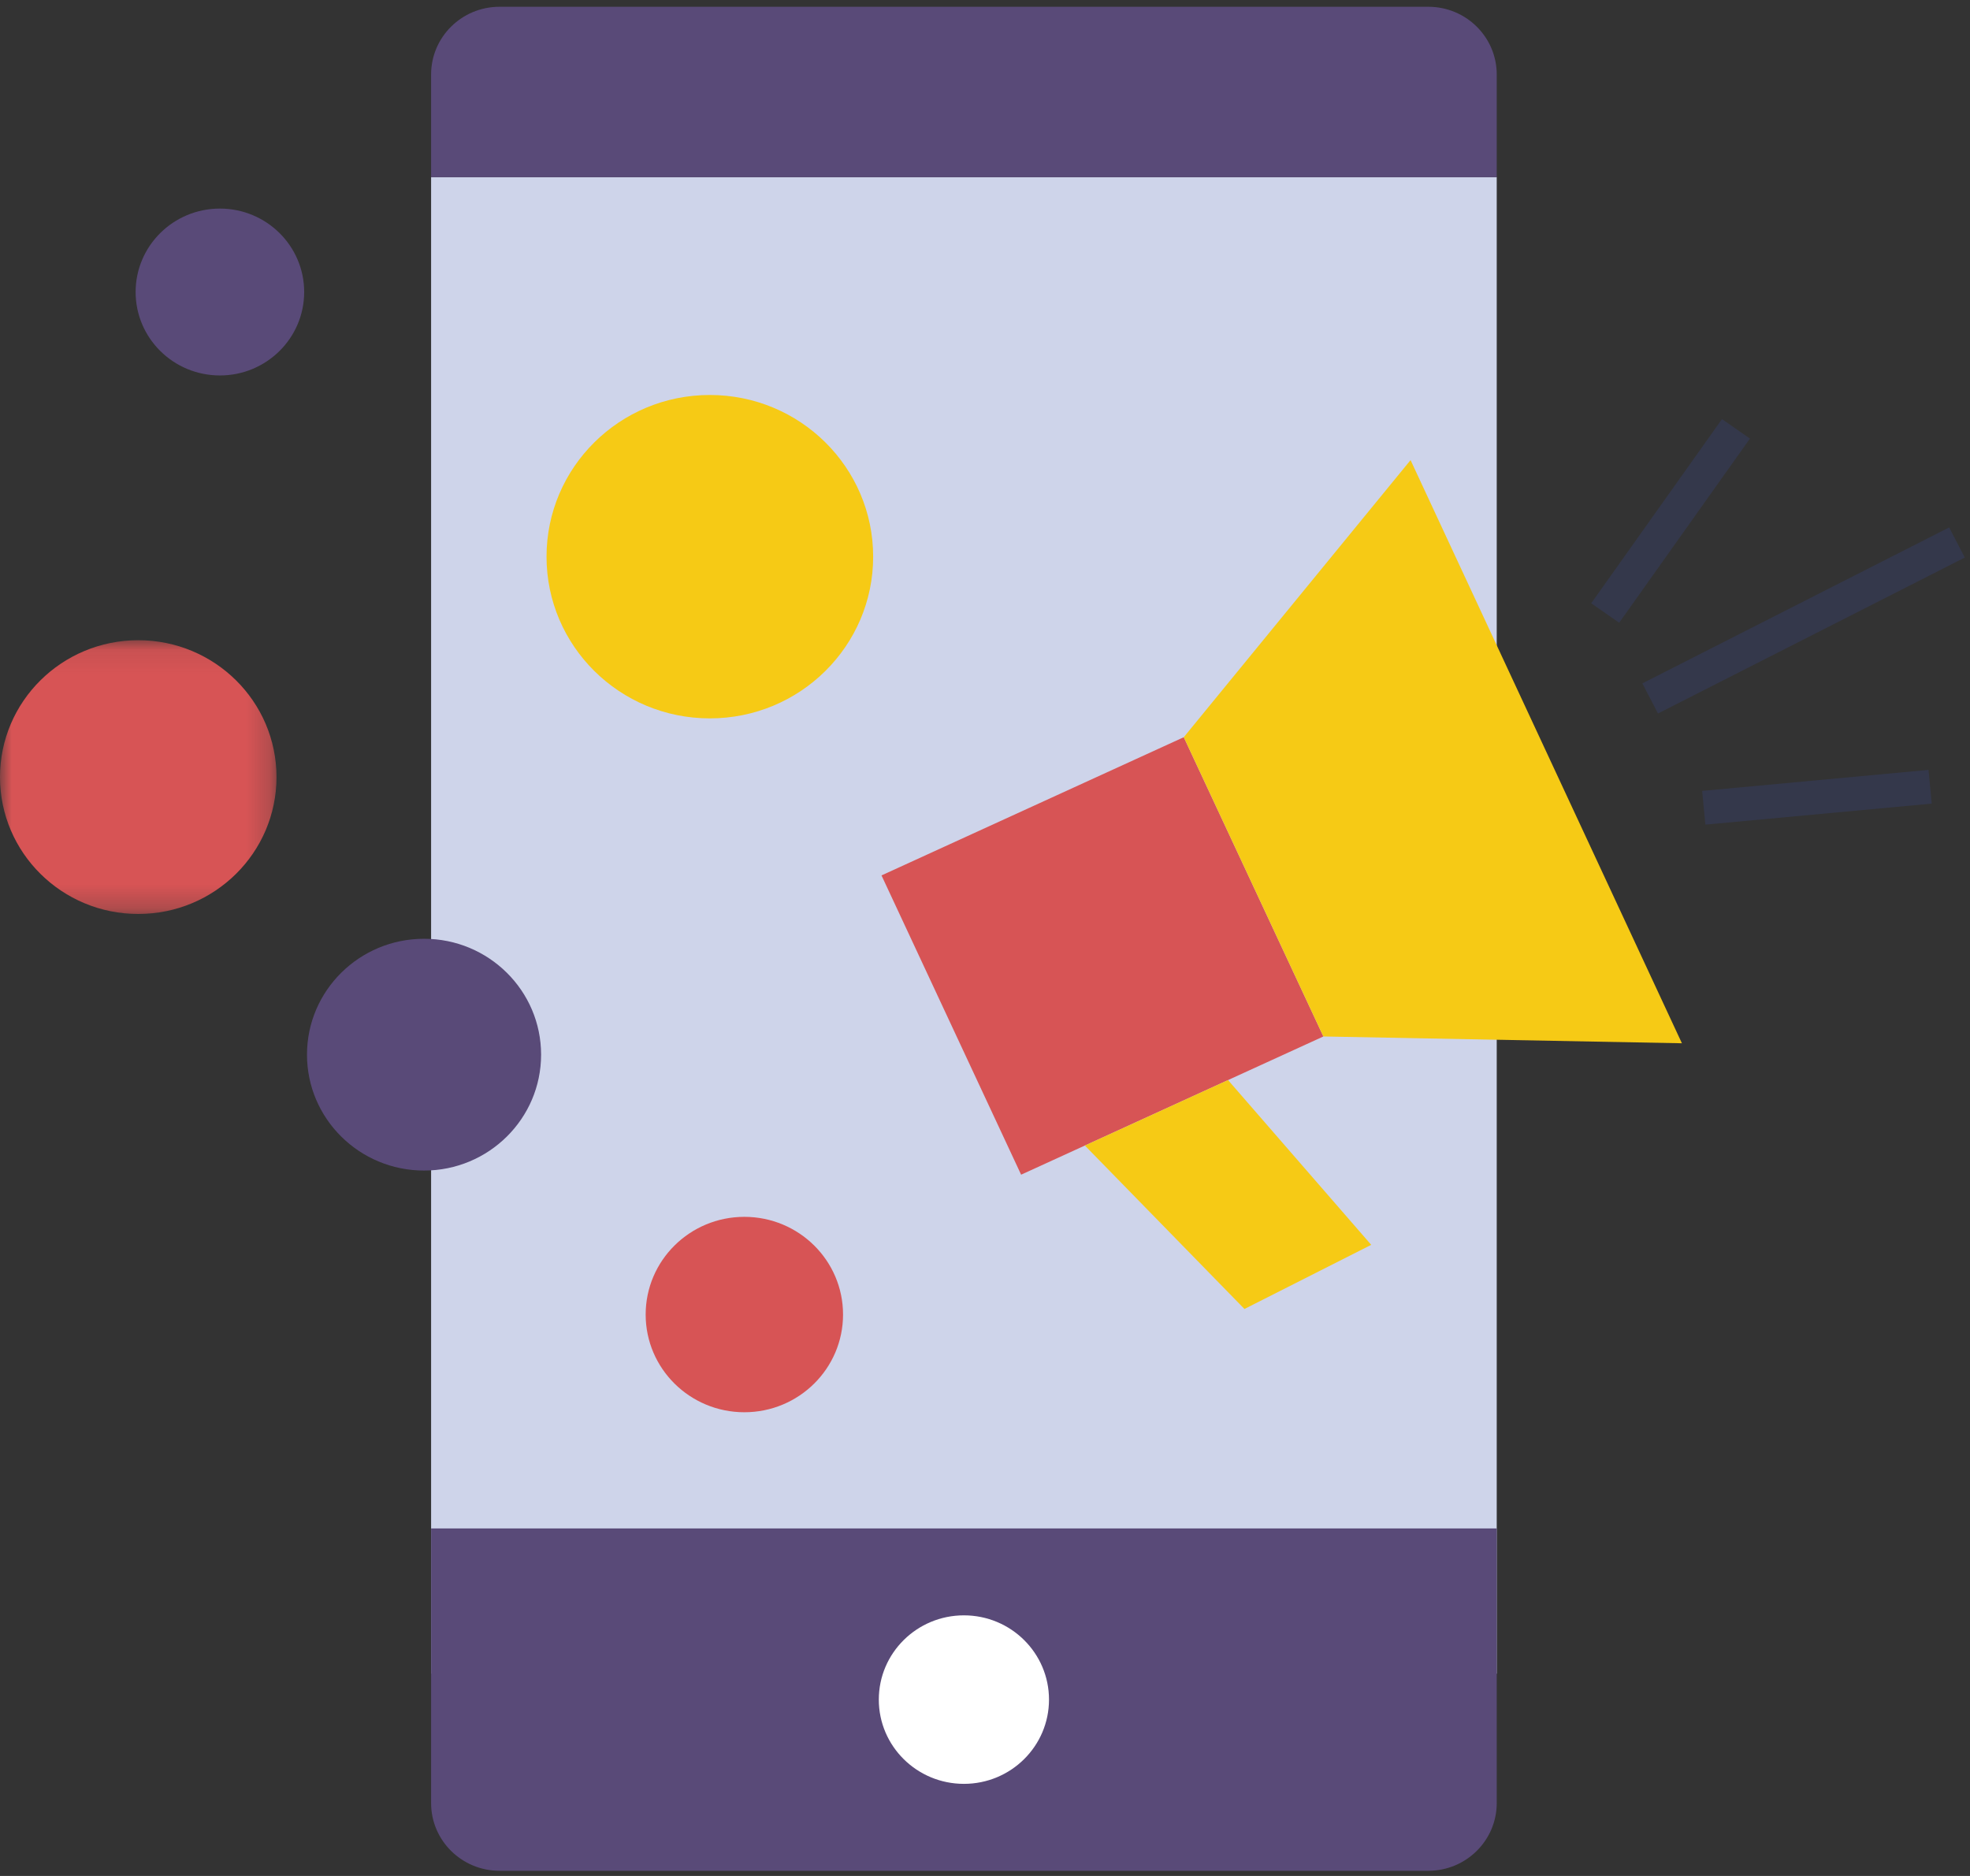
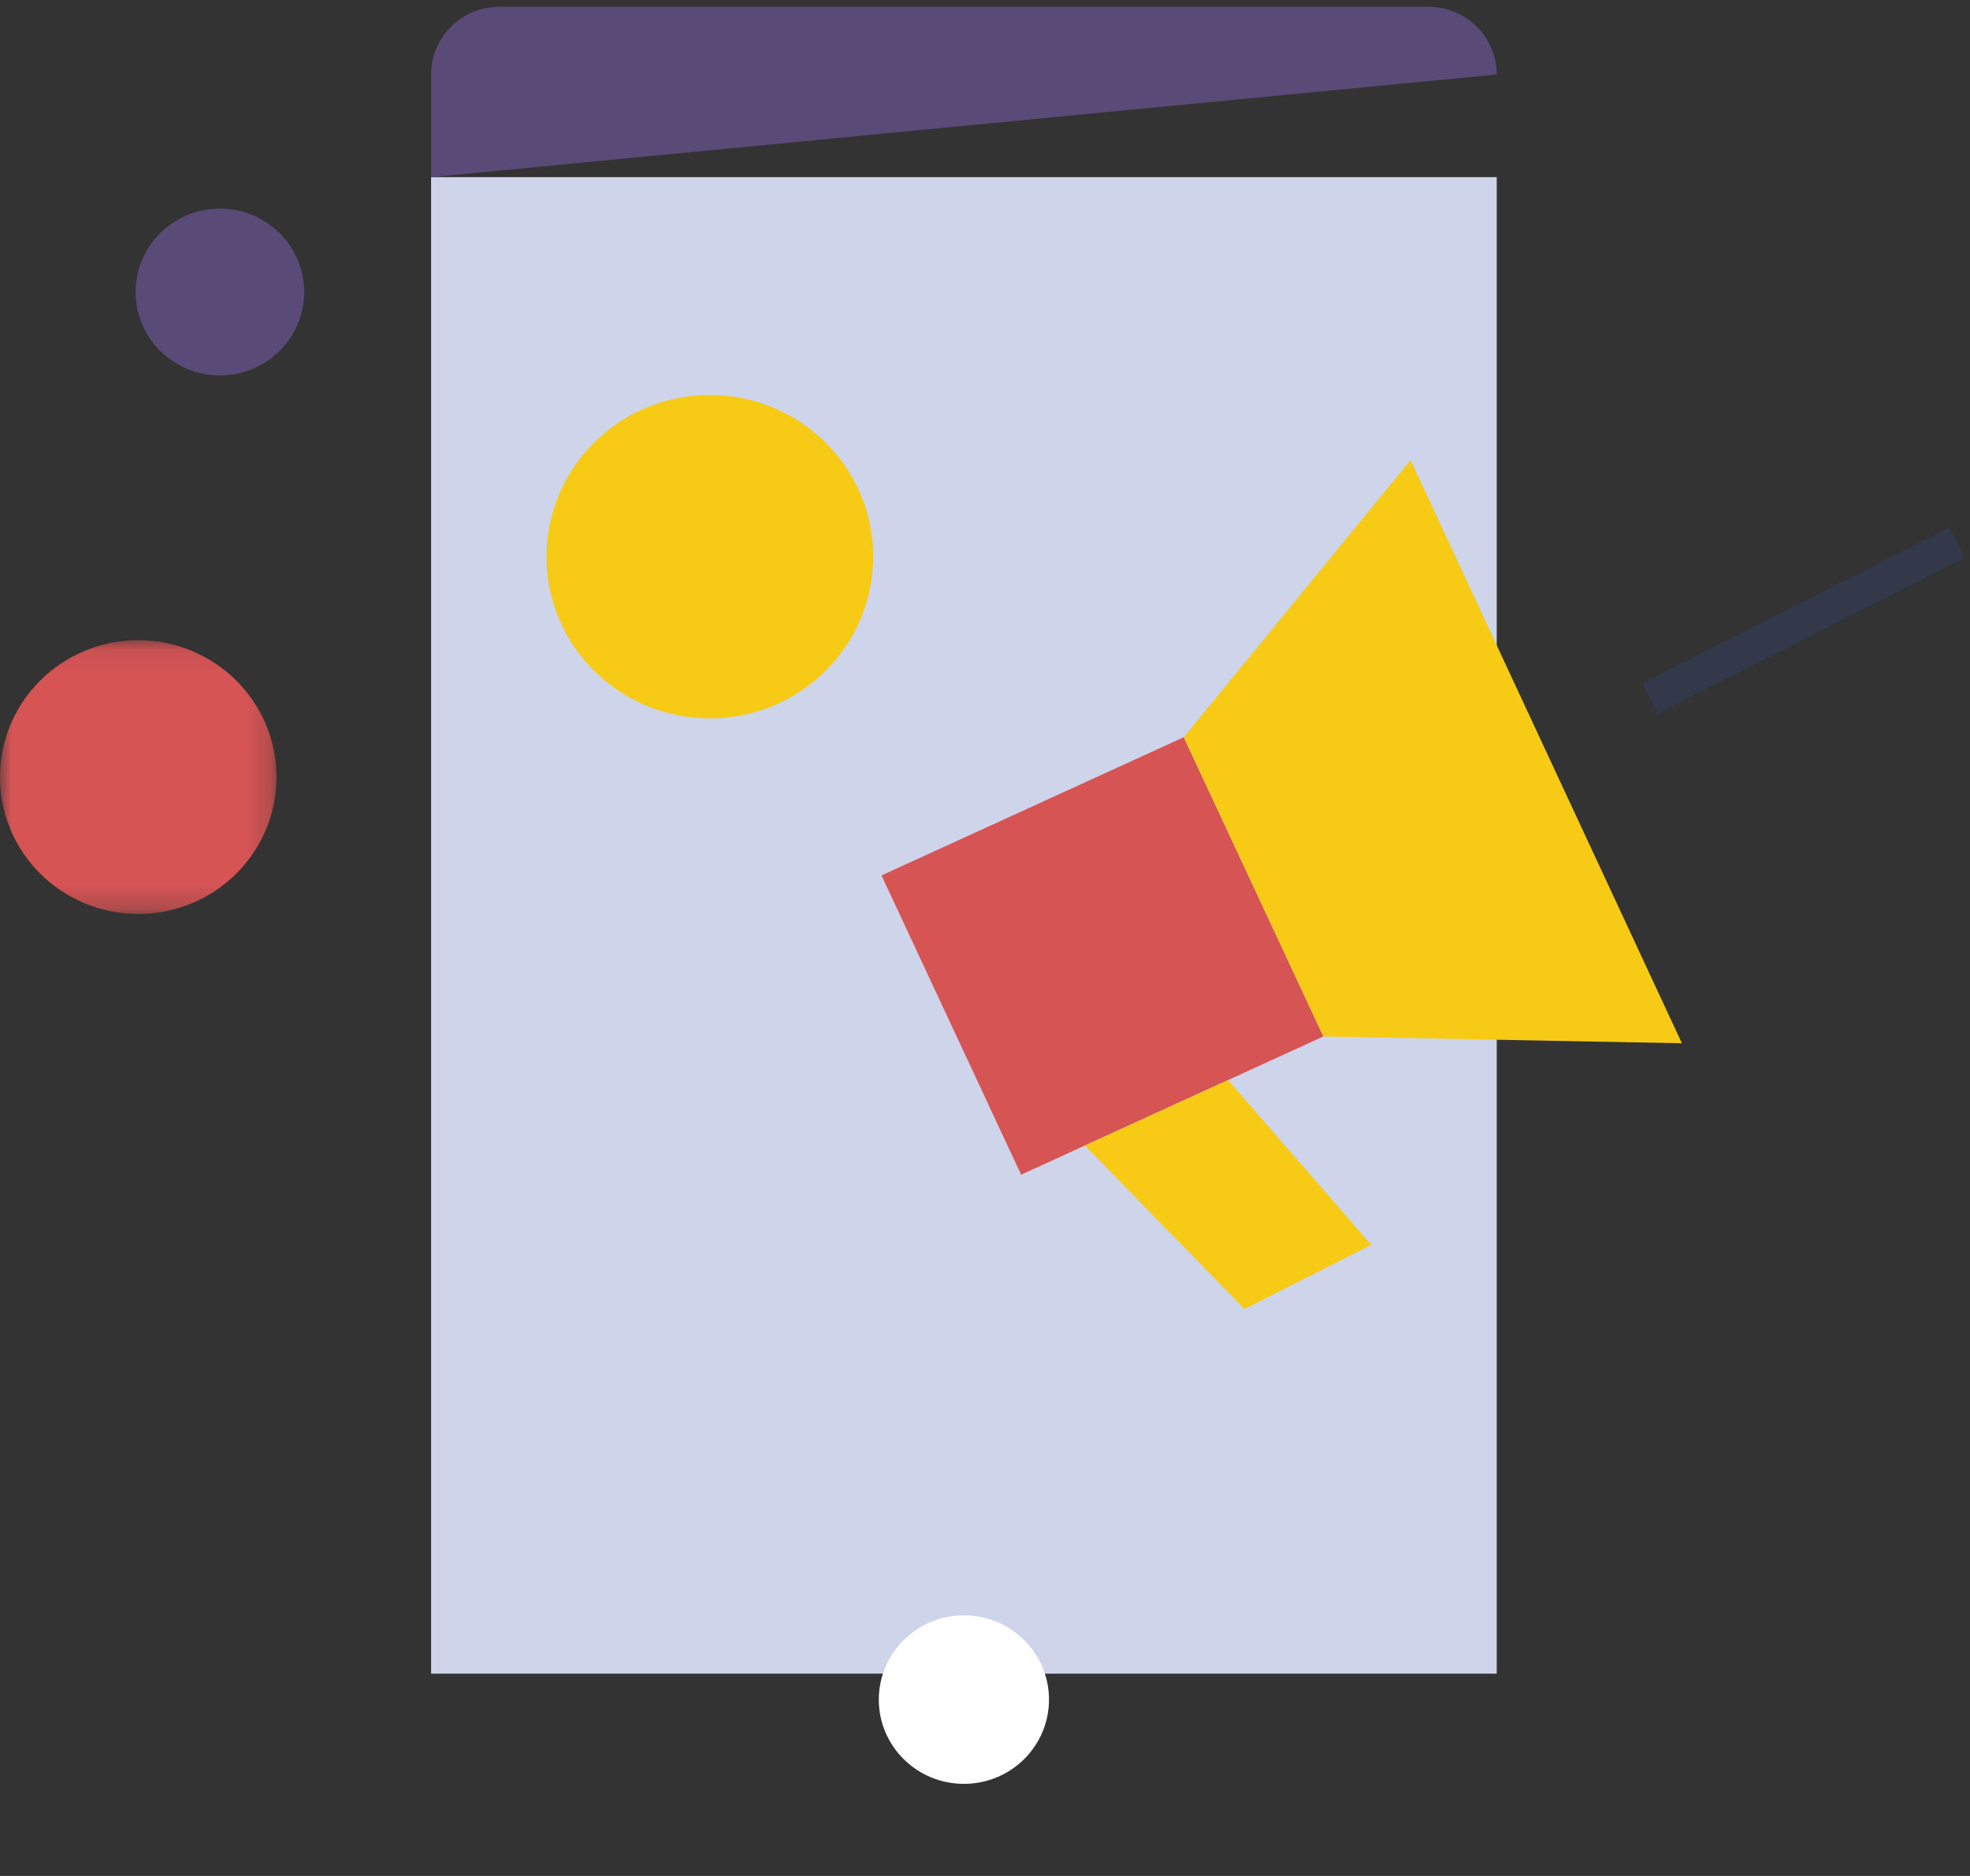
<svg xmlns="http://www.w3.org/2000/svg" xmlns:xlink="http://www.w3.org/1999/xlink" width="84px" height="80px" viewBox="0 0 84 80" version="1.1">
  <rect x="0" y="0" width="84" height="80" fill="#333333" stroke="none" />
  <title>4FAD3C83-6286-46DF-8E4F-DE26DDD76891</title>
  <desc>Created with sketchtool.</desc>
  <defs>
    <polygon id="path-1" points="0 0.086 11.79 0.086 11.79 11.76 0 11.76" />
  </defs>
  <g id="Page-1" stroke="none" stroke-width="1" fill="none" fill-rule="evenodd">
    <g id="CW_Case-Studies-Icons-+-Illustrations" transform="translate(-809, -205)">
      <g id="Group-26" transform="translate(809, 205)">
        <polygon id="Fill-1" fill="#34384B" points="70.029 29.142 70.695 30.427 83.778 23.776 83.112 22.492" />
-         <polygon id="Fill-2" fill="#34384B" points="69.041 26.557 67.848 25.727 73.424 17.873 74.617 18.703" />
-         <polygon id="Fill-3" fill="#34384B" points="72.716 35.166 72.579 33.728 82.232 32.832 82.368 34.27" />
        <polygon id="Fill-4" fill="#CED4EA" points="18.382 71.373 63.82 71.373 63.82 7.554 18.382 7.554" />
        <polygon id="Fill-5" fill="#D75455" points="56.428 44.2 43.54 50.094 37.587 37.332 50.475 31.438" />
        <polygon id="Fill-6" fill="#F6CA15" points="50.475 31.438 60.146 19.621 71.716 44.49 56.428 44.2" />
        <polygon id="Fill-7" fill="#F6CA15" points="46.259 48.851 53.063 55.821 58.468 53.086 52.363 46.059" />
        <g id="Group-25" transform="translate(0, 0.068)">
-           <path d="M21.298,0.221 L60.903,0.221 C62.514,0.221 63.82,1.514 63.82,3.109 L63.82,7.487 L18.382,7.487 L18.382,3.109 C18.382,1.514 19.688,0.221 21.298,0.221" id="Fill-8" fill="#594A78" />
-           <path d="M18.382,65.111 L63.82,65.111 L63.82,76.823 C63.82,78.418 62.514,79.711 60.903,79.711 L21.298,79.711 C19.688,79.711 18.382,78.418 18.382,76.823 L18.382,65.111 Z" id="Fill-10" fill="#594A78" />
+           <path d="M21.298,0.221 L60.903,0.221 C62.514,0.221 63.82,1.514 63.82,3.109 L18.382,7.487 L18.382,3.109 C18.382,1.514 19.688,0.221 21.298,0.221" id="Fill-8" fill="#594A78" />
          <path d="M44.729,72.411 C44.729,74.396 43.105,76.004 41.101,76.004 C39.097,76.004 37.472,74.396 37.472,72.411 C37.472,70.427 39.097,68.818 41.101,68.818 C43.105,68.818 44.729,70.427 44.729,72.411" id="Fill-12" fill="#FFFFFF" />
          <path d="M37.231,23.672 C37.231,27.48 34.113,30.567 30.267,30.567 C26.421,30.567 23.304,27.48 23.304,23.672 C23.304,19.863 26.421,16.776 30.267,16.776 C34.113,16.776 37.231,19.863 37.231,23.672" id="Fill-14" fill="#F6CA15" />
          <g id="Group-18" transform="translate(0, 27.148)">
            <mask id="mask-2" fill="white">
              <use xlink:href="#path-1" />
            </mask>
            <g id="Clip-17" />
            <path d="M11.79,5.923 C11.79,9.147 9.15,11.76 5.895,11.76 C2.639,11.76 -8.75e-05,9.147 -8.75e-05,5.923 C-8.75e-05,2.699 2.639,0.086 5.895,0.086 C9.15,0.086 11.79,2.699 11.79,5.923" id="Fill-16" fill="#D75455" mask="url(#mask-2)" />
          </g>
-           <path d="M35.947,55.991 C35.947,58.292 34.063,60.157 31.739,60.157 C29.415,60.157 27.531,58.292 27.531,55.991 C27.531,53.689 29.415,51.824 31.739,51.824 C34.063,51.824 35.947,53.689 35.947,55.991" id="Fill-19" fill="#D75455" />
-           <path d="M23.072,44.908 C23.072,47.637 20.837,49.85 18.081,49.85 C15.325,49.85 13.09,47.637 13.09,44.908 C13.09,42.179 15.325,39.966 18.081,39.966 C20.837,39.966 23.072,42.179 23.072,44.908" id="Fill-21" fill="#594A78" />
          <path d="M12.97,12.385 C12.97,14.35 11.361,15.943 9.376,15.943 C7.392,15.943 5.783,14.35 5.783,12.385 C5.783,10.42 7.392,8.827 9.376,8.827 C11.361,8.827 12.97,10.42 12.97,12.385" id="Fill-23" fill="#594A78" />
        </g>
      </g>
    </g>
  </g>
</svg>